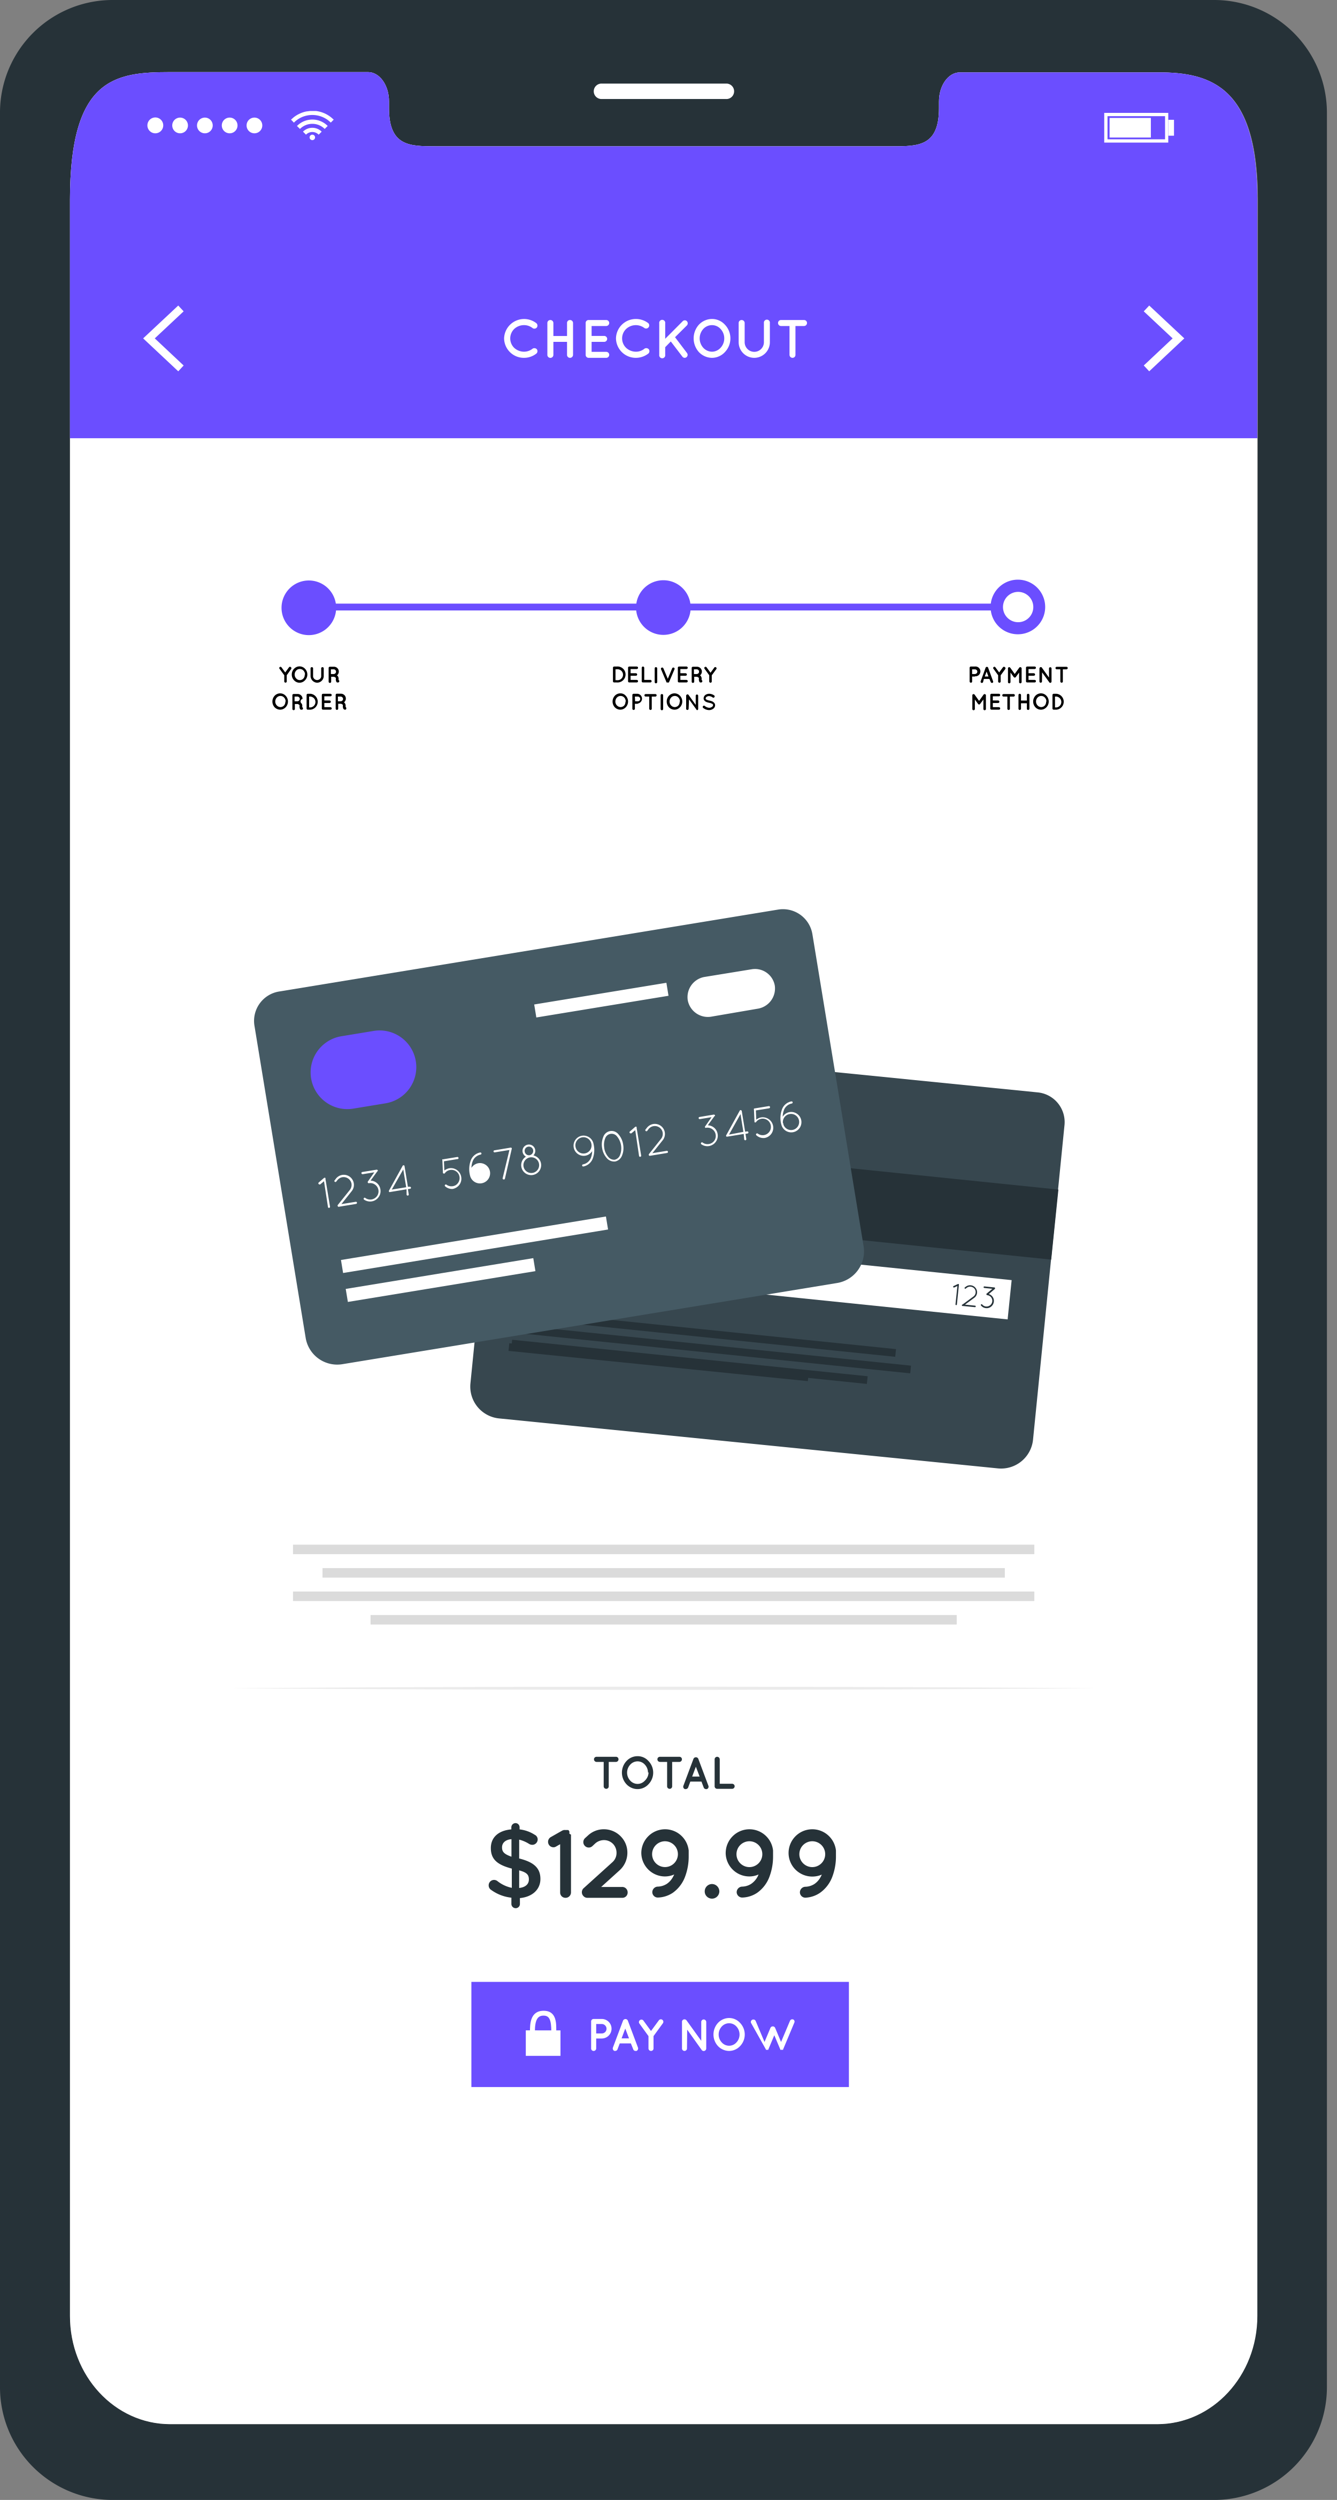
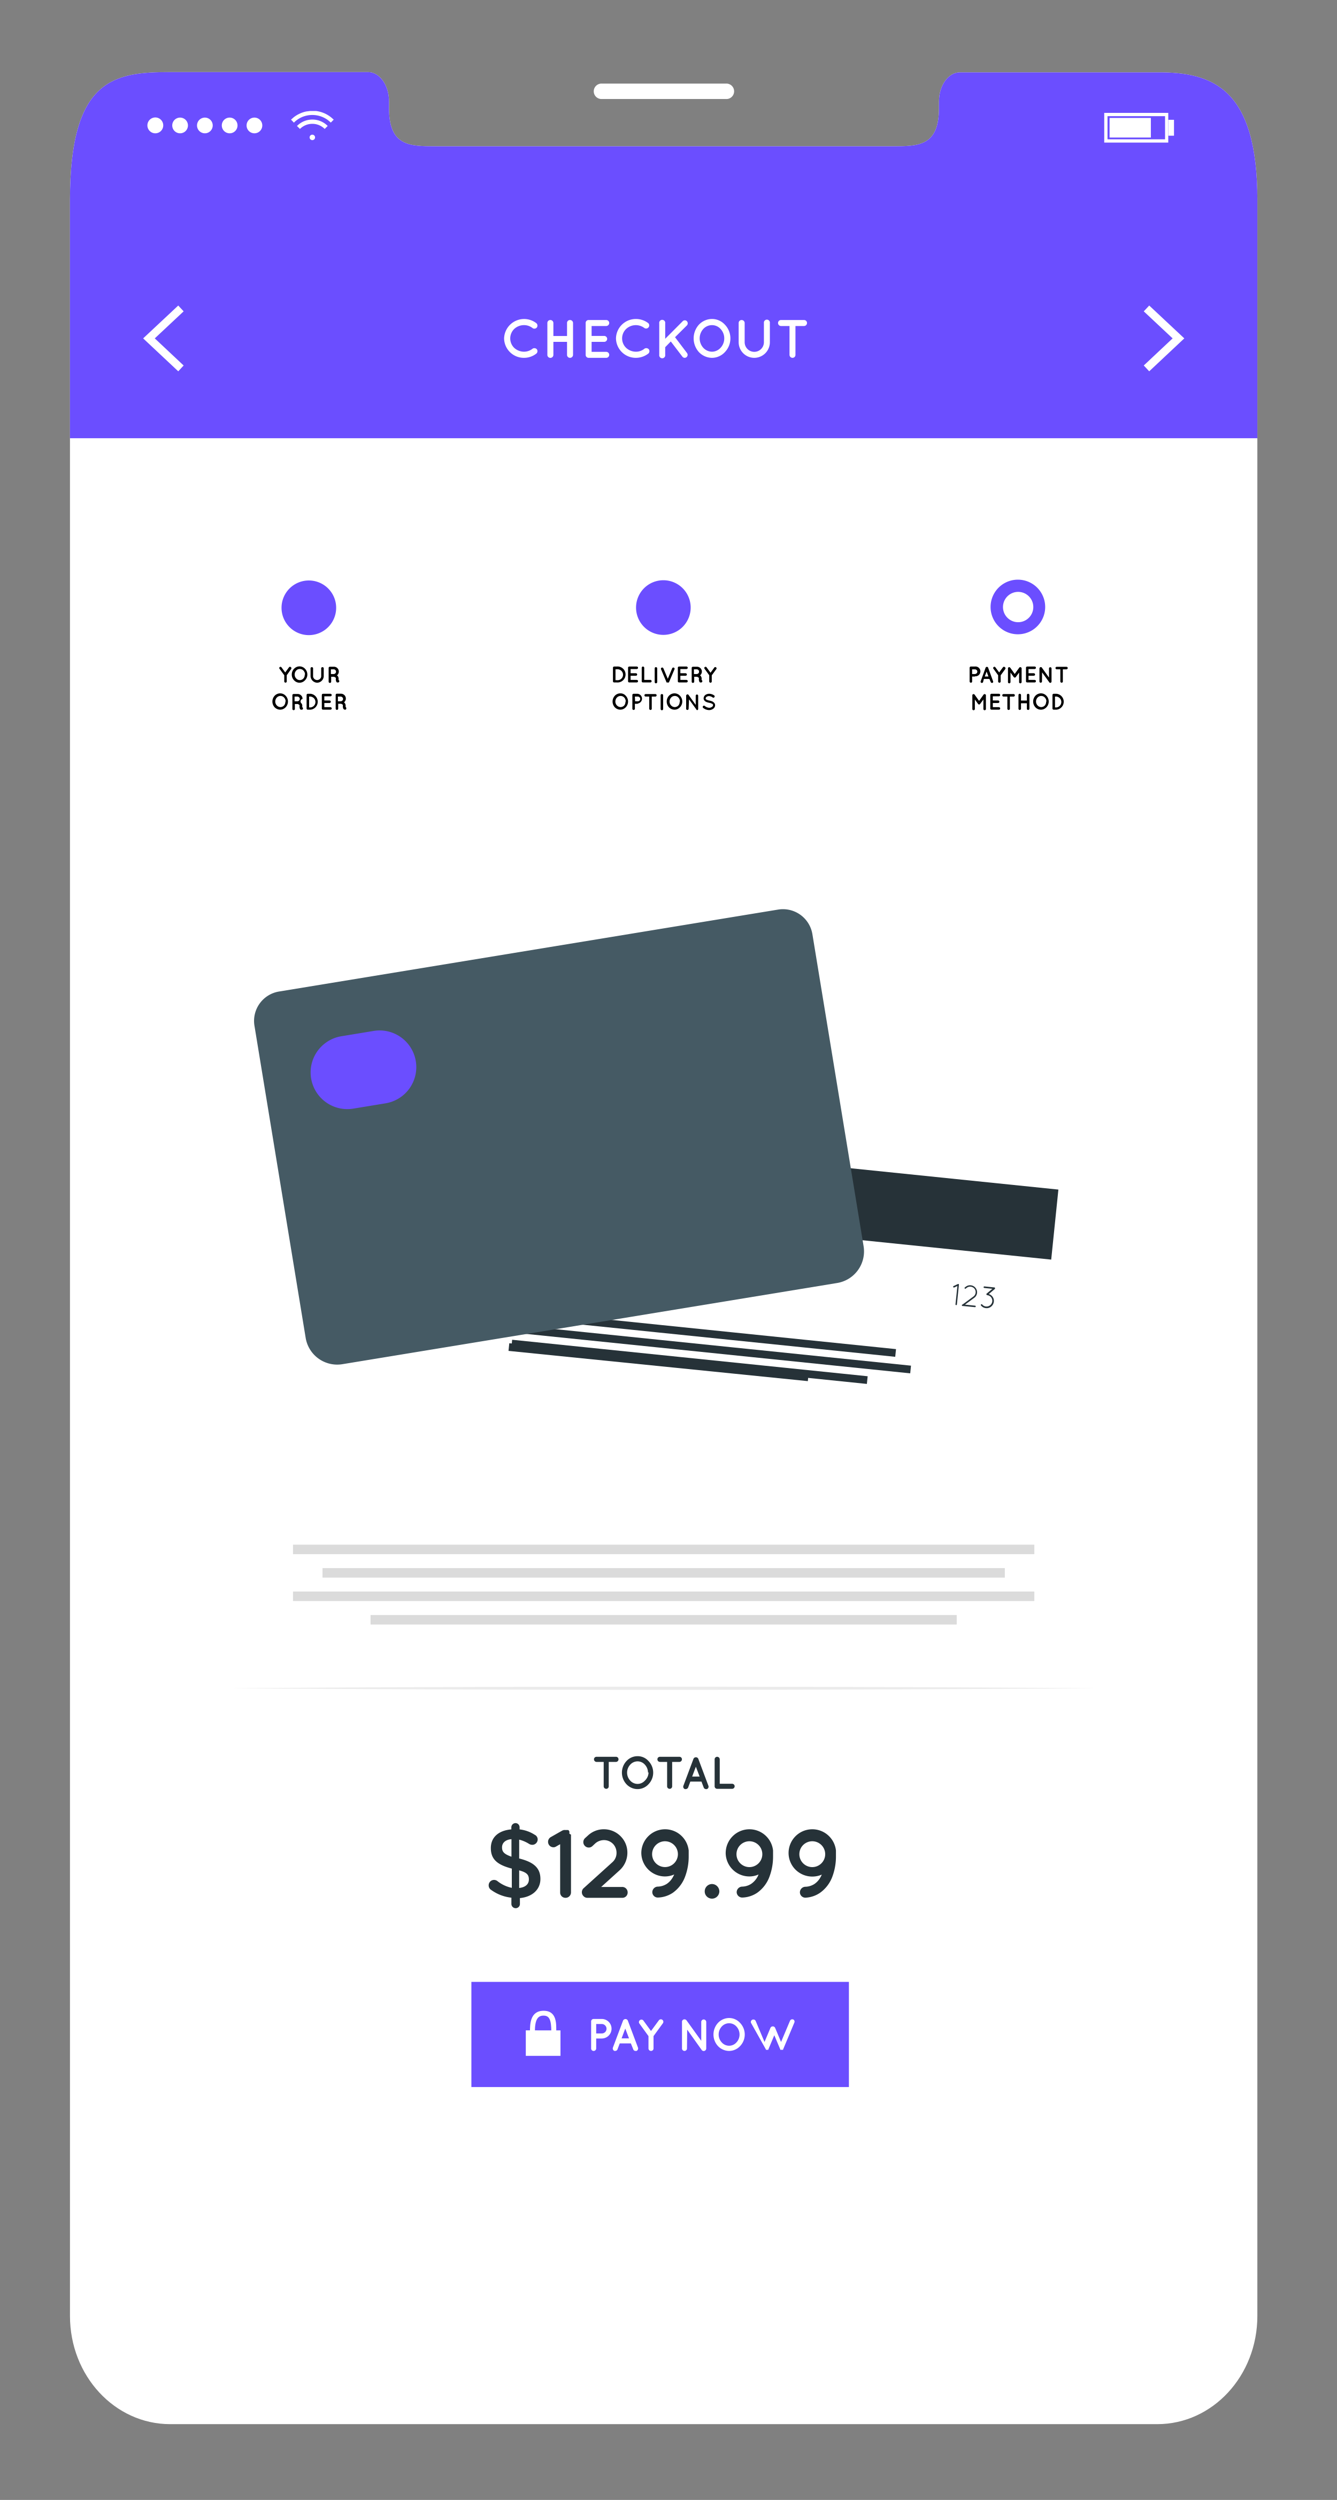
<svg xmlns="http://www.w3.org/2000/svg" width="107" height="200" fill="none" viewBox="0 0 107 200">
  <rect x="0" y="0" width="107" height="200" fill="#808080" stroke="none" />
-   <path fill="#263238" d="M97.25 0H8.955A9.015 9.015 0 0 0 0 9.102v181.801A9.018 9.018 0 0 0 8.933 200H97.25a9.027 9.027 0 0 0 8.943-9.097V9.103A9.023 9.023 0 0 0 97.25 0Zm3.354 185.281c0 4.786-3.584 8.655-8.004 8.655H13.615c-4.43 0-8.015-3.869-8.015-8.655V15.991C5.6 6.246 9.184 5.77 13.615 5.77H29.46c.918 0 1.672 1.044 1.672 2.339v.546c0 3.038 1.64 3.049 3.699 3.049h36.605c2.06 0 3.71 0 3.71-3.049V8.13c0-1.295.743-2.339 1.677-2.339h15.844c4.42 0 8.004 1.295 8.004 10.222l-.066 169.268Z" />
  <path fill="#fff" d="M100.626 15.992v169.29c0 4.785-3.584 8.654-8.004 8.654H13.615c-4.43 0-8.015-3.869-8.015-8.654V15.992c0-9.747 3.584-10.223 8.015-10.223H29.46c.918 0 1.672 1.044 1.672 2.339v.546c0 3.038 1.639 3.049 3.699 3.049h36.605c2.06 0 3.71 0 3.71-3.049V8.13c0-1.295.742-2.339 1.677-2.339h15.844c4.376-.022 7.96 1.273 7.96 10.2Z" />
  <path fill="#6B4EFF" d="M100.626 15.992v19.067H5.6V15.992c0-9.747 3.584-10.223 8.015-10.223H29.46c.918 0 1.672 1.044 1.672 2.339v.546c0 3.038 1.639 3.049 3.699 3.049h36.605c2.06 0 3.71 0 3.71-3.049V8.13c0-1.295.742-2.339 1.677-2.339h15.844c4.376-.022 7.96 1.273 7.96 10.2Z" />
  <path fill="#fff" d="M26.711 9.572c-.054.048-.105.1-.153.153l-.087.082a2.07 2.07 0 0 0-1.475-.607 2.049 2.049 0 0 0-1.476.612l-.081-.087-.148-.153.191-.17c.137-.112.288-.208.448-.284.187-.094.385-.162.59-.202l.3-.038h.46a2.408 2.408 0 0 1 1.262.546l.164.148h.005Z" />
  <path fill="#fff" d="m24.007 10.315-.24-.235a1.7 1.7 0 0 1 .983-.497 1.72 1.72 0 0 1 1.475.492l-.24.24a1.399 1.399 0 0 0-1.978 0Z" />
-   <path fill="#fff" d="m25.744 10.534-.24.24a.712.712 0 0 0-1.017 0 5.047 5.047 0 0 0-.24-.24 1.057 1.057 0 0 1 1.497 0Z" />
  <path fill="#fff" d="M25.214 10.992a.218.218 0 1 1-.436 0 .218.218 0 0 1 .436 0Zm-13.418-.962a.634.634 0 1 1 1.268.001.634.634 0 0 1-1.268 0Zm1.989 0a.628.628 0 1 1 1.256.012.628.628 0 0 1-1.256-.011Zm1.983 0a.628.628 0 1 1 1.256.012.628.628 0 0 1-1.256-.011Zm1.983 0a.628.628 0 1 1 1.257.012.628.628 0 0 1-1.257-.011Zm1.983 0a.628.628 0 1 1 1.257.012.628.628 0 0 1-1.257-.011Zm73.762 1.378h-5.124V9.03h5.124v2.377Zm-4.862-.263h4.606V9.293h-4.606v1.852Z" />
  <path fill="#fff" d="M92.103 9.435h-3.305v1.568h3.305V9.435Zm1.852.148h-.453v1.273h.453V9.583Zm-79.69 20.122-2.808-2.634 2.808-2.628.432.465-2.31 2.163 2.31 2.17-.431.464Zm77.707-5.262 2.808 2.628-2.808 2.634-.437-.465 2.31-2.169-2.31-2.163.437-.465Zm-51.629 2.628a1.602 1.602 0 0 1 2.578-1.218.257.257 0 0 1 .044.344.252.252 0 0 1-.344.05 1.093 1.093 0 0 0-.694-.236 1.15 1.15 0 0 0-.781.312 1.06 1.06 0 0 0 0 1.502c.213.197.491.307.78.312a1.1 1.1 0 0 0 .695-.24.262.262 0 0 1 .344.048.257.257 0 0 1-.044.345 1.596 1.596 0 0 1-.994.338 1.58 1.58 0 0 1-1.584-1.557Zm3.463 1.317v-2.546a.235.235 0 0 1 .235-.24.242.242 0 0 1 .246.24v1.038h1.093v-1.038a.233.233 0 0 1 .147-.224.236.236 0 0 1 .093-.016.24.24 0 0 1 .24.24v2.546a.24.24 0 0 1-.24.24.236.236 0 0 1-.24-.24V27.35h-1.093v1.038a.241.241 0 0 1-.465.092.235.235 0 0 1-.016-.092Zm3.065 0v-2.546a.23.23 0 0 1 .235-.24h1.41a.24.24 0 0 1 .24.24.246.246 0 0 1-.24.24h-1.17v.793h1.006a.24.24 0 0 1 .24.235.24.24 0 0 1-.24.24h-1.006v.798h1.17a.24.24 0 1 1 0 .48h-1.41a.235.235 0 0 1-.235-.24Zm2.426-1.317a1.584 1.584 0 0 1 1.585-1.551 1.61 1.61 0 0 1 1 .333.251.251 0 0 1-.307.393 1.136 1.136 0 0 0-1.47.076 1.048 1.048 0 0 0 0 1.503c.212.197.488.308.777.312.252.005.498-.08.693-.24a.268.268 0 0 1 .35.048.257.257 0 0 1-.044.345c-.287.22-.638.339-1 .338a1.585 1.585 0 0 1-1.584-1.557Zm3.463 1.317v-2.524a.24.24 0 0 1 .238-.277.241.241 0 0 1 .238.277v1.24l1.399-1.404a.229.229 0 0 1 .339 0 .246.246 0 0 1 0 .333l-.951.945.956 1.262a.24.24 0 0 1-.186.388.244.244 0 0 1-.175-.087l-.934-1.224-.448.46v.611a.24.24 0 1 1-.475 0Zm5.257-2.409a1.584 1.584 0 0 1 0 2.185 1.415 1.415 0 0 1-1.033.464 1.463 1.463 0 0 1-1.054-.464 1.639 1.639 0 0 1 0-2.185 1.443 1.443 0 0 1 1.054-.46 1.392 1.392 0 0 1 1.033.46Zm-.055 1.092c.002-.28-.104-.55-.295-.754a.918.918 0 0 0-.683-.305.945.945 0 0 0-.7.305 1.126 1.126 0 0 0 0 1.508.968.968 0 0 0 .7.312.94.94 0 0 0 .683-.312c.191-.204.297-.474.295-.754Zm2.404 1.557a1.251 1.251 0 0 1-1.251-1.25v-1.536a.236.236 0 0 1 .24-.24.24.24 0 0 1 .24.24v1.535a.77.77 0 0 0 1.541 0v-1.535a.24.24 0 1 1 .476 0v1.535a1.251 1.251 0 0 1-1.246 1.251Zm3.983-2.546h-.689v2.306a.233.233 0 0 1-.143.222.24.24 0 0 1-.332-.222v-2.306h-.683a.24.24 0 0 1-.235-.24.235.235 0 0 1 .235-.24h1.847a.234.234 0 0 1 .235.24.24.24 0 0 1-.235.24ZM58.11 7.922h-9.988a.617.617 0 0 1 .028-1.235h9.987a.617.617 0 0 1 .564.86.612.612 0 0 1-.592.375Z" />
  <path fill="#263238" d="M49.297 140.957h-.58v1.95a.198.198 0 0 1-.124.188.191.191 0 0 1-.077.014.201.201 0 0 1-.203-.202v-1.95h-.573a.21.21 0 0 1-.189-.286.2.2 0 0 1 .044-.067.211.211 0 0 1 .067-.043.19.19 0 0 1 .078-.014h1.557a.19.19 0 0 1 .078.014c.025.01.048.025.066.043a.2.2 0 0 1 .058.145.208.208 0 0 1-.202.208Zm2.606-.066a1.332 1.332 0 0 1 0 1.847 1.183 1.183 0 0 1-1.363.289 1.224 1.224 0 0 1-.407-.289 1.362 1.362 0 0 1 0-1.847 1.201 1.201 0 0 1 .896-.393 1.15 1.15 0 0 1 .874.393Zm-.044.923a.935.935 0 0 0-.251-.639.772.772 0 0 0-.585-.263.787.787 0 0 0-.584.263.935.935 0 0 0 0 1.279.787.787 0 0 0 .905.194c.1-.046.19-.112.264-.194a.925.925 0 0 0 .295-.661l-.044.021Zm2.514-.857h-.58v1.95a.198.198 0 0 1-.124.188.191.191 0 0 1-.078.014.201.201 0 0 1-.202-.202v-1.95h-.579a.207.207 0 0 1-.197-.208.2.2 0 0 1 .056-.143.225.225 0 0 1 .065-.044.2.2 0 0 1 .076-.015h1.563a.19.19 0 0 1 .078.014.21.21 0 0 1 .066.043.2.2 0 0 1 .058.145.209.209 0 0 1-.202.208Zm1.764 1.573h-.89l-.175.475a.215.215 0 0 1-.078.09.21.21 0 0 1-.113.036h-.071a.206.206 0 0 1-.12-.262l.808-2.158a.208.208 0 0 1 .191-.126.198.198 0 0 1 .119.032.199.199 0 0 1 .078.094l.809 2.158a.207.207 0 0 1-.12.262h-.072a.19.19 0 0 1-.112-.034.192.192 0 0 1-.073-.092l-.18-.475Zm-.147-.404-.3-.787-.296.787h.596Zm1.202.781v-2.158a.202.202 0 0 1 .202-.202.207.207 0 0 1 .207.202v1.956h.99a.201.201 0 0 1 .142.345.201.201 0 0 1-.143.059h-1.196a.201.201 0 0 1-.202-.202Zm-15.948 2.945a.327.327 0 0 1 .313.204.336.336 0 0 1 .026.129v.169c.432.049.847.197 1.212.432a.414.414 0 0 1 .2.542.437.437 0 0 1-.236.23.41.41 0 0 1-.166.031.485.485 0 0 1-.235-.065 2.78 2.78 0 0 0-.808-.35v1.508c1.19.295 1.699.776 1.699 1.639s-.672 1.437-1.64 1.53v.47a.338.338 0 0 1-.338.338.342.342 0 0 1-.344-.338v-.503a3.354 3.354 0 0 1-1.606-.612.43.43 0 0 1-.213-.377.43.43 0 0 1 .431-.432.443.443 0 0 1 .263.088c.337.271.734.458 1.158.546v-1.54c-1.148-.301-1.678-.733-1.678-1.64 0-.906.667-1.415 1.64-1.497v-.163a.34.34 0 0 1 .322-.339Zm-.312 2.671v-1.387c-.502.043-.754.311-.754.655 0 .345.148.536.755.749v-.017Zm.618 1.093v1.426c.503-.055.776-.306.776-.683 0-.377-.17-.563-.776-.726v-.017Zm4.147-2.841v4.622a.437.437 0 0 1-.27.401.433.433 0 0 1-.167.031.433.433 0 0 1-.309-.123.428.428 0 0 1-.123-.309v-3.857l-.317.18a.378.378 0 0 1-.219.066.433.433 0 0 1-.415-.32.438.438 0 0 1 .191-.489l.962-.546h.033c.033 0 0 0 .038-.027h.044a.038.038 0 0 1 .033 0h.245a.083.083 0 0 0 .05 0s.027 0 .032.027c.006.027 0 0 .033.027.033.028 0 0 0 .033l.033.033v.12a.068.068 0 0 0 0 .055l.126.076Zm4.534 4.622a.422.422 0 0 1-.431.432h-2.787a.415.415 0 0 1-.322-.142.438.438 0 0 1 0-.612l2.322-2.098a.991.991 0 0 0 .328-.754c0-.251-.091-.494-.257-.683a1.01 1.01 0 0 0-.754-.328 1.058 1.058 0 0 0-.683.257l-.24.224a.417.417 0 0 1-.313.113.427.427 0 0 1-.3-.146.423.423 0 0 1-.11-.312.432.432 0 0 1 .144-.3l.24-.218a1.854 1.854 0 0 1 1.262-.486 1.885 1.885 0 0 1 1.393.617c.317.343.49.795.486 1.262a1.894 1.894 0 0 1-.617 1.399l-1.48 1.338h1.666a.426.426 0 0 1 .321.121.434.434 0 0 1 .132.316Zm1.093-3.158a1.905 1.905 0 0 1 1.803-1.892 1.904 1.904 0 0 1 1.989 1.696v.448a4.579 4.579 0 0 1-.274 1.606 2.76 2.76 0 0 1-1.01 1.338 2.27 2.27 0 0 1-1.175.372.438.438 0 0 1-.453-.415.452.452 0 0 1 .42-.459c.262-.003.517-.079.738-.219.205-.14.374-.327.491-.546.039-.066.072-.137.104-.208a1.83 1.83 0 0 1-.754.159 1.897 1.897 0 0 1-1.879-1.88Zm.869 0a1.032 1.032 0 1 0 2.058.151 1.032 1.032 0 0 0-2.058-.151Zm4.786 2.486a.596.596 0 0 1 .59.59.587.587 0 0 1-1.127.223.576.576 0 0 1-.043-.223.587.587 0 0 1 .58-.59Zm1.098-2.486a1.905 1.905 0 0 1 1.803-1.892 1.904 1.904 0 0 1 1.988 1.696v.448a4.579 4.579 0 0 1-.273 1.606 2.73 2.73 0 0 1-1.01 1.338c-.35.231-.757.36-1.175.372a.445.445 0 0 1-.454-.415.452.452 0 0 1 .421-.459c.261-.003.517-.078.737-.219.206-.142.376-.328.498-.546.038-.066.065-.137.098-.208a1.798 1.798 0 0 1-.754.159 1.897 1.897 0 0 1-1.88-1.88Zm.868 0a1.034 1.034 0 1 0 2.062.15 1.034 1.034 0 0 0-2.062-.15Zm4.164 0a1.898 1.898 0 0 1 1.802-1.892 1.904 1.904 0 0 1 1.99 1.696v.448a4.579 4.579 0 0 1-.274 1.606 2.76 2.76 0 0 1-1.01 1.338 2.26 2.26 0 0 1-1.148.383.437.437 0 0 1-.453-.415.452.452 0 0 1 .42-.459 1.4 1.4 0 0 0 .738-.219c.205-.14.374-.327.491-.546.039-.066.072-.137.104-.208a1.91 1.91 0 0 1-2.1-.391 1.887 1.887 0 0 1-.56-1.341Zm.868 0a1.034 1.034 0 1 0 2.062.15 1.034 1.034 0 0 0-2.062-.15Z" />
  <path fill="#EBEBEB" d="M18.483 135.062c22.187-.164 47.073-.164 69.26 0a4730.78 4730.78 0 0 1-69.26 0Z" />
  <path fill="#6B4EFF" d="M67.938 158.554H37.725v8.414h30.213v-8.414Z" />
  <path fill="#fff" d="M48.16 163.084h-.447v.797a.2.2 0 0 1-.063.142.206.206 0 0 1-.145.055.195.195 0 0 1-.182-.122.191.191 0 0 1-.015-.075v-2.158a.2.2 0 0 1 .056-.142.208.208 0 0 1 .065-.045.2.2 0 0 1 .076-.015h.656a.78.78 0 0 1 .781.781.784.784 0 0 1-.781.782Zm-.447-.405h.448a.375.375 0 0 0 .266-.643.376.376 0 0 0-.266-.111h-.448v.754Zm2.775.798h-.89l-.18.475a.196.196 0 0 1-.186.126h-.06a.213.213 0 0 1-.12-.268l.808-2.152a.212.212 0 0 1 .31-.097.209.209 0 0 1 .078.097l.808 2.152a.213.213 0 0 1-.12.268h-.071a.19.19 0 0 1-.186-.126l-.191-.475Zm-.148-.404-.3-.787-.295.787h.596Zm2.71-1.208-.748 1.027v.989a.194.194 0 0 1-.06.141.196.196 0 0 1-.142.056.205.205 0 0 1-.141-.057.204.204 0 0 1-.061-.14v-.989l-.743-1.027a.202.202 0 0 1 .322-.235l.623.853.628-.853a.202.202 0 0 1 .13-.08.188.188 0 0 1 .149.037.2.2 0 0 1 .043.278Zm1.929 2.016a.2.2 0 0 1-.015.076.201.201 0 0 1-.368.001.196.196 0 0 1-.016-.077v-2.125a.194.194 0 0 1 .082-.169.207.207 0 0 1 .279.043l1.18 1.639v-1.508a.203.203 0 0 1 .196-.202.209.209 0 0 1 .203.202v2.126a.203.203 0 0 1-.287.178.202.202 0 0 1-.069-.053l-1.169-1.639-.016 1.508Zm4.251-2.043a1.338 1.338 0 0 1 0 1.852 1.204 1.204 0 0 1-.875.388 1.24 1.24 0 0 1-.896-.388 1.371 1.371 0 0 1 0-1.852 1.227 1.227 0 0 1 .896-.393 1.169 1.169 0 0 1 .874.393Zm-.044.923a.944.944 0 0 0-.252-.639.788.788 0 0 0-.904-.19.79.79 0 0 0-.265.19.945.945 0 0 0-.251.639.92.92 0 0 0 .251.639.788.788 0 0 0 .585.263.786.786 0 0 0 .584-.263.92.92 0 0 0 .252-.655v.016Zm4.381-.94-.896 2.137v.032h-.224v-.032l-.48-1.137-.476 1.137v.032h-.196v-.032l-1.197-2.137a.201.201 0 0 1 .117-.242.205.205 0 0 1 .145-.004c.047.017.086.05.11.093l.715 1.694.47-1.12a.207.207 0 0 1 .383 0l.47 1.12.715-1.694a.197.197 0 0 1 .112-.107.208.208 0 0 1 .079-.014.206.206 0 0 1 .077.018.194.194 0 0 1 .076.256Zm-18.712.612H42.08v2.038h2.775v-2.038Z" />
  <path fill="#fff" d="M44.517 162.559h-.394c0-.972-.158-1.306-.623-1.306-.464 0-.694.317-.694 1.306h-.393c0-.595 0-1.694 1.093-1.694s1.01 1.099 1.01 1.694Z" />
-   <path fill="#37474F" d="m85.192 90.005-2.519 25.175a2.569 2.569 0 0 1-2.803 2.295l-39.932-3.999a2.568 2.568 0 0 1-1.726-.927 2.563 2.563 0 0 1-.563-1.876l2.518-25.176a2.388 2.388 0 0 1 2.612-2.136l40.265 4.032a2.388 2.388 0 0 1 2.148 2.612Z" />
  <path fill="#263238" d="m84.703 95.168-45.017-4.62-.575 5.603 45.017 4.62.575-5.603Z" />
  <path fill="#fff" d="m80.962 102.412-39.077-4.01-.322 3.141 39.077 4.011.322-3.142Z" />
  <path fill="#263238" d="m76.62 102.882-.257.12h-.028a.051.051 0 0 1-.029-.009.055.055 0 0 1-.02-.024.061.061 0 0 1-.006-.023c0-.008 0-.016.003-.023a.058.058 0 0 1 .012-.021.07.07 0 0 1 .019-.015l.35-.164a.065.065 0 0 1 .043-.001.058.058 0 0 1 .033.029.15.15 0 0 1 0 .049l-.159 1.557a.059.059 0 0 1-.005.024.056.056 0 0 1-.06.031.062.062 0 0 1-.038-.023.063.063 0 0 1-.011-.043l.153-1.464Zm.415 1.481.869-.64a.434.434 0 0 0 .175-.311.428.428 0 0 0-.22-.421.43.43 0 0 0-.174-.054.415.415 0 0 0-.306.082l-.087.065a.05.05 0 0 1-.019.014.058.058 0 0 1-.022.005.058.058 0 0 1-.023-.005.05.05 0 0 1-.018-.014.06.06 0 0 1 0-.082l.093-.071a.548.548 0 0 1 .393-.104.544.544 0 0 1 .388.224.548.548 0 0 1-.115.776l-.743.546.803.082c.016 0 .032.007.043.018a.06.06 0 0 1 0 .085.062.062 0 0 1-.043.018l-.945-.093a.054.054 0 0 1-.022.005.055.055 0 0 1-.022-.005.063.063 0 0 1-.043-.016.061.061 0 0 1-.02-.042.06.06 0 0 1 .058-.062Zm2.585-1.246-.487.41a.586.586 0 0 1 .386.383.59.59 0 0 1-.392.723.545.545 0 0 1-.224.019.545.545 0 0 1-.404-.227.057.057 0 0 1 0-.049.058.058 0 0 1 .017-.019.056.056 0 0 1 .02-.014.065.065 0 0 1 .023-.005c.008 0 .017.002.024.005a.056.056 0 0 1 .02.014.433.433 0 0 0 .306.164.46.46 0 0 0 .502-.41.454.454 0 0 0-.24-.446.44.44 0 0 0-.17-.051.052.052 0 0 1-.026-.011.049.049 0 0 1-.017-.022.052.052 0 0 1-.014-.02.057.057 0 0 1 0-.047.052.052 0 0 1 .014-.02l.464-.388-.65-.066a.051.051 0 0 1-.024-.007.056.056 0 0 1-.019-.016.057.057 0 0 1-.01-.023.058.058 0 0 1-.001-.025c0-.008.003-.015.006-.022a.061.061 0 0 1 .015-.019.055.055 0 0 1 .02-.011.062.062 0 0 1 .024-.002l.792.082a.04.04 0 0 1 .024.005.052.052 0 0 1 .02.014.062.062 0 0 1 .01.022.053.053 0 0 1 .001.024.04.04 0 0 1 0 .028l-.01.027Zm-7.912 4.815-30.478-3.128-.063.614 30.478 3.129.063-.615Zm1.199 1.324-31.8-3.264-.063.614 31.8 3.264.063-.614Zm-3.467.847-28.452-2.92-.063.614 28.451 2.92.063-.614Z" />
  <path fill="#263238" d="m64.713 109.882-23.955-2.42-.062.611 23.955 2.42.062-.611Z" />
  <path fill="#455A64" d="m65.015 74.729 4.098 24.968a2.559 2.559 0 0 1-1.178 2.593 2.565 2.565 0 0 1-.936.352l-39.6 6.496a2.565 2.565 0 0 1-1.908-.448 2.553 2.553 0 0 1-1.03-1.667l-4.098-24.968a2.382 2.382 0 0 1 1.966-2.731l39.95-6.557a2.388 2.388 0 0 1 2.736 1.962Z" />
  <path fill="#6B4EFF" d="m30.858 88.267-2.59.426a2.936 2.936 0 0 1-3.332-3.564 2.933 2.933 0 0 1 2.381-2.227l2.59-.426a2.934 2.934 0 1 1 .95 5.791Z" />
-   <path fill="#fff" d="m60.683 80.69-3.792.65a1.639 1.639 0 0 1-1.852-1.328 1.639 1.639 0 0 1 1.328-1.852l3.791-.617a1.607 1.607 0 0 1 1.852 1.327 1.639 1.639 0 0 1-1.327 1.82ZM25.93 94.501l-.306.257a.107.107 0 0 1-.044 0 .082.082 0 0 1-.076-.033.081.081 0 0 1-.02-.093.08.08 0 0 1 .02-.027l.42-.36a.087.087 0 0 1 .12 0 .078.078 0 0 1 0 .06l.367 2.228a.08.08 0 0 1-.014.065.082.082 0 0 1-.057.034.077.077 0 0 1-.093-.071l-.317-2.06Zm1.098 1.907.967-1.208a.656.656 0 0 0 .137-.502.644.644 0 0 0-.732-.52.667.667 0 0 0-.394.23l-.104.131a.077.077 0 0 1-.114 0 .072.072 0 0 1-.03-.057.072.072 0 0 1 .03-.057l.098-.132a.803.803 0 0 1 1.335.108.8.8 0 0 1-.073.892l-.825 1.038 1.147-.185a.087.087 0 0 1 .099.07.093.093 0 0 1-.071.099l-1.355.224a.076.076 0 0 1-.071 0 .098.098 0 0 1-.044-.131Zm3.174-2.705-.546.749a.82.82 0 0 1 .787.7.786.786 0 0 1-.148.622.814.814 0 0 1-.546.339.841.841 0 0 1-.623-.148.087.087 0 0 1 .027-.14.08.08 0 0 1 .066 0 .667.667 0 0 0 .519.134.683.683 0 0 0 .432-.267.655.655 0 0 0-.153-.918.641.641 0 0 0-.492-.115.07.07 0 0 1-.071-.027.089.089 0 0 1-.027-.063.087.087 0 0 1 .027-.063l.503-.72-.93.152a.099.099 0 0 1-.103-.076.088.088 0 0 1 .071-.099l1.136-.185a.089.089 0 0 1 .067.013.086.086 0 0 1 .037.058.083.083 0 0 1 0 .038.076.076 0 0 1-.033.016Zm2.333 1.443-1.316.218a.054.054 0 0 1-.055 0 .081.081 0 0 1-.041-.05.082.082 0 0 1 .008-.064l1.093-1.984a.081.081 0 0 1 .05-.04.082.082 0 0 1 .065.008c.014.01.025.023.032.038l.273 1.671h.164a.082.082 0 0 1 .082.082.082.082 0 0 1-.082.082l-.163.028.065.415a.08.08 0 0 1-.014.065.082.082 0 0 1-.057.033.088.088 0 0 1-.098-.065l-.006-.437Zm-.027-.164-.235-1.426-.918 1.612 1.153-.186Zm3.114-.077a.082.082 0 0 1 0-.12.087.087 0 0 1 .12 0 .677.677 0 0 0 .733.026.623.623 0 0 0 .185-.179.66.66 0 0 0-.38-1.024.65.65 0 0 0-.254-.008.645.645 0 0 0-.431.267.087.087 0 0 1-.12 0 .043.043 0 0 1-.028-.027v-.027c0-.028 0 0 0 0l-.044-.995a.077.077 0 0 1 0-.07.066.066 0 0 1 .055 0l1.131-.186a.087.087 0 1 1 0 .169l-1.06.175.033.737a.891.891 0 0 1 .393-.18.832.832 0 0 1 .956.694.825.825 0 0 1-.142.623.875.875 0 0 1-.546.338.83.83 0 0 1-.6-.213Zm2.335-2.475a1 1 0 0 0-.292.438 2.032 2.032 0 0 0-.054 1.152.814.814 0 1 0 .666-.961.808.808 0 0 0-.546.371 1.56 1.56 0 0 1 .093-.513.848.848 0 0 1 .639-.547.088.088 0 0 0 .066-.104.088.088 0 0 0-.099-.065 1 1 0 0 0-.473.229Zm2.265 1.847L40.77 92l-1.175.191a.082.082 0 0 1-.098-.071.083.083 0 0 1 .016-.061.083.083 0 0 1 .055-.032l1.284-.213a.088.088 0 0 1 .054 0 .107.107 0 0 1 .05.044.054.054 0 0 1 0 .049l-.547 2.387a.081.081 0 0 1-.066.066h-.038a.098.098 0 0 1-.082-.082Zm2.022-2.704a.506.506 0 0 1 .568.658.547.547 0 0 1-.12.205.798.798 0 1 1-.601.098.545.545 0 0 1-.268-.377.508.508 0 0 1 .42-.584Zm.371 2.262a.629.629 0 1 0-.194-1.243.629.629 0 0 0 .194 1.243Zm-.23-1.415a.355.355 0 0 0 .285-.4.343.343 0 0 0-.399-.283.337.337 0 0 0-.279.393.345.345 0 0 0 .394.29Zm4.18-1.558a.813.813 0 0 1 .918.58s.033.13.044.202c.062.337.036.686-.077 1.01a1.012 1.012 0 0 1-.759.667.08.08 0 0 1-.063-.012.081.081 0 0 1-.035-.054.082.082 0 0 1 .065-.103.847.847 0 0 0 .64-.547c.059-.165.09-.338.092-.513a.797.797 0 0 1-.546.366.81.81 0 1 1-.262-1.601l-.017.005Zm.77.694a.645.645 0 1 0-1.273.2.645.645 0 0 0 1.274-.2Zm.853.29a1.59 1.59 0 0 1 .093-.89.7.7 0 0 1 1.218-.203c.2.23.329.513.372.814.055.298.023.605-.093.885a.754.754 0 0 1-.547.47.776.776 0 0 1-.666-.268 1.568 1.568 0 0 1-.377-.808Zm.17 0c.038.265.152.513.327.715a.605.605 0 0 0 .514.219.596.596 0 0 0 .42-.371 1.496 1.496 0 0 0-.25-1.508.546.546 0 0 0-.93.153 1.431 1.431 0 0 0-.082.764v.028Zm2.48-1.432-.312.257a.07.07 0 0 1-.038 0 .093.093 0 0 1-.082-.027.08.08 0 0 1-.026-.06.082.082 0 0 1 .026-.06l.42-.366a.087.087 0 0 1 .121 0c.005.02.005.04 0 .06l.366 2.234a.082.082 0 0 1-.071.093.08.08 0 0 1-.063-.012.083.083 0 0 1-.035-.053l-.306-2.066Zm1.098 1.913.967-1.213a.643.643 0 0 0 .131-.498.612.612 0 0 0-.23-.393.643.643 0 0 0-.896.099l-.098.13a.087.087 0 0 1-.096.048.087.087 0 0 1-.063-.12.087.087 0 0 1 .023-.031l.103-.131a.825.825 0 0 1 .503-.295.809.809 0 0 1 .929.702.803.803 0 0 1-.17.593l-.83 1.038 1.153-.186a.084.084 0 0 1 .061.016.08.08 0 0 1 .032.055.082.082 0 0 1-.066.098l-1.355.224a.088.088 0 0 1-.065 0 .094.094 0 0 1-.049-.1.093.093 0 0 1 .016-.036Zm5.256-3.049-.547.748a.82.82 0 0 1 .787.7.815.815 0 0 1-.148.623.831.831 0 0 1-1.163.19.087.087 0 0 1 0-.125.081.081 0 0 1 .06-.026.08.08 0 0 1 .06.026c.141.1.316.138.486.11a.65.65 0 0 0 .547-.754.635.635 0 0 0-.263-.427.645.645 0 0 0-.53-.112.098.098 0 0 1-.038-.008.088.088 0 0 1 0-.125l.503-.722-.934.153a.082.082 0 0 1-.099-.07.082.082 0 0 1 .071-.099l1.137-.191a.098.098 0 0 1 .103.076.095.095 0 0 1 0 .038.077.077 0 0 1-.032-.005Zm2.328 1.442-1.312.213a.086.086 0 0 1-.055 0 .076.076 0 0 1-.032-.114l1.092-1.984a.077.077 0 0 1 .115 0 .06.06 0 0 1 .033.039l.273 1.666.164-.027a.093.093 0 0 1 .098.07.092.092 0 0 1-.07.1l-.165.026.066.416a.088.088 0 0 1-.071.098.093.093 0 0 1-.099-.071l-.038-.432Zm-.028-.169-.23-1.42-.918 1.638 1.148-.218Zm1.038.273a.089.089 0 0 1-.027-.063.089.089 0 0 1 .027-.063.09.09 0 0 1 .063-.026.087.087 0 0 1 .063.026.661.661 0 0 0 1.032-.644.655.655 0 0 0-1.186-.279.088.088 0 0 1-.12 0l-.043-1a.072.072 0 0 1 0-.07.06.06 0 0 1 .049-.028l1.136-.186a.08.08 0 0 1 .065.014c.01.007.017.015.023.025.006.01.01.02.01.032a.087.087 0 0 1-.07.104l-1.06.17.032.737a.842.842 0 0 1 .394-.18.842.842 0 0 1 .945 1.019.831.831 0 0 1-.678.63.853.853 0 0 1-.655-.218Zm2.043-2.044a.994.994 0 0 1 .765-.666.087.087 0 0 1 .098.066.093.093 0 0 1-.07.104.83.83 0 0 0-.635.546c-.059.165-.09.338-.092.514a.799.799 0 0 1 1.012-.314.815.815 0 1 1-1.127.904 1.343 1.343 0 0 1-.038-.159 2.037 2.037 0 0 1 .087-.994Zm.12 1.094a.189.189 0 0 0 0 .043v.028a.645.645 0 1 0 .514-.82.645.645 0 0 0-.547.738l.033.01Zm-14.201 7.447-21.204 3.48.17 1.041 21.205-3.48-.171-1.04Zm-5.814 3.332-15.01 2.463.172 1.041 15.01-2.464-.172-1.04ZM53.33 78.625 42.752 80.36l.171 1.04 10.578-1.736-.17-1.04Z" />
-   <path fill="#6B4EFF" d="M81.482 48.291H24.739v.547h56.743v-.547Z" />
  <path fill="#6B4EFF" d="M26.902 48.559a2.186 2.186 0 1 1-4.37 0 2.186 2.186 0 0 1 4.37 0Zm28.372 0a2.186 2.186 0 1 1-4.371 0 2.186 2.186 0 0 1 4.371 0Zm28.372 0a2.185 2.185 0 1 1-4.37 0 2.185 2.185 0 0 1 4.37 0Z" />
  <path fill="#fff" d="M82.695 48.559a1.213 1.213 0 1 1-2.426.011 1.213 1.213 0 0 1 2.426-.011Z" />
  <path fill="#000" d="m23.302 53.52-.355.502v.492a.098.098 0 0 1-.168.07.098.098 0 0 1-.029-.07v-.492l-.371-.508a.098.098 0 0 1-.03-.07.099.099 0 0 1 .166-.072l.312.426.311-.426a.098.098 0 0 1 .137 0 .106.106 0 0 1 .045.068.104.104 0 0 1-.018.08Zm1.109-.017c.12.123.186.288.186.46a.65.65 0 0 1-.186.458.59.59 0 0 1-.88 0 .644.644 0 0 1-.18-.459.655.655 0 0 1 .38-.6.601.601 0 0 1 .68.141Zm0 .46a.47.47 0 0 0-.126-.318.394.394 0 0 0-.29-.125.377.377 0 0 0-.289.125.47.47 0 0 0-.125.317.448.448 0 0 0 .125.317.382.382 0 0 0 .448.096.399.399 0 0 0 .131-.096.448.448 0 0 0 .104-.317h.022Zm.989.655a.546.546 0 0 1-.546-.546v-.596a.097.097 0 0 1 .028-.075.1.1 0 0 1 .075-.029.096.096 0 0 1 .072.031.099.099 0 0 1 .027.073v.645a.328.328 0 0 0 .65 0v-.645a.098.098 0 0 1 .098-.104.1.1 0 0 1 .076.029.098.098 0 0 1 .028.075v.645a.546.546 0 0 1-.508.497Zm1.748-.153a.104.104 0 0 1-.065.131h-.044a.147.147 0 0 1-.071 0 .16.16 0 0 1-.055-.065.438.438 0 0 1-.038-.214.25.25 0 0 0 0-.081.158.158 0 0 0-.055-.05.245.245 0 0 0-.103-.043h-.213v.393a.098.098 0 0 1-.104.098.098.098 0 0 1-.099-.098v-1.093a.099.099 0 0 1 .099-.103h.328a.388.388 0 0 1 .245.688l.066.07a.37.37 0 0 1 .06.198.275.275 0 0 0 0 .103.12.12 0 0 1 .05.066Zm-.256-.727a.187.187 0 0 0-.186-.19h-.224v.376h.224a.186.186 0 0 0 .186-.186Zm-4.032 1.923a.666.666 0 0 1-.197 1.063.605.605 0 0 1-.235.052.629.629 0 0 1-.448-.191.683.683 0 0 1 0-.924.607.607 0 0 1 .683-.14.59.59 0 0 1 .196.14Zm0 .46a.47.47 0 0 0-.126-.318.384.384 0 0 0-.284-.125.387.387 0 0 0-.295.126.47.47 0 0 0-.126.316.448.448 0 0 0 .126.317.392.392 0 0 0 .295.131.389.389 0 0 0 .284-.13.448.448 0 0 0 .103-.296l.022-.022Zm1.382.529a.099.099 0 0 1-.06.126h-.044a.147.147 0 0 1-.071 0 .209.209 0 0 1-.06-.06.548.548 0 0 1-.039-.219.12.12 0 0 0 0-.082.16.16 0 0 0-.054-.049.23.23 0 0 0-.099-.044h-.218v.394a.098.098 0 0 1-.197 0v-1.093a.1.1 0 0 1 .06-.096.098.098 0 0 1 .039-.008h.322a.393.393 0 0 1 .393.394.208.208 0 0 0-.082.366.322.322 0 0 1 .06.196.361.361 0 0 0 0 .104.104.104 0 0 1 .05.071Zm-.252-.732a.191.191 0 0 0-.19-.191h-.225v.377h.224a.191.191 0 0 0 .191-.186Zm.547.782v-1.093a.098.098 0 0 1 .098-.104h.219a.64.64 0 0 1 0 1.273h-.219a.098.098 0 0 1-.098-.077Zm.202-.104h.115a.437.437 0 0 0 0-.869h-.115v.869Zm1.016.104v-1.093a.1.1 0 0 1 .027-.073.098.098 0 0 1 .071-.03h.596a.104.104 0 0 1 .098.103.104.104 0 0 1-.098.098h-.492v.334h.42a.104.104 0 0 1 .093.137.1.1 0 0 1-.092.065h-.42v.333h.49a.11.11 0 0 1 .1.104.104.104 0 0 1-.1.098h-.595a.098.098 0 0 1-.098-.077Zm1.956-.05a.1.1 0 0 1-.006.077.1.1 0 0 1-.06.049h-.043a.148.148 0 0 1-.126-.082.477.477 0 0 1-.038-.219.25.25 0 0 0 0-.081.158.158 0 0 0-.055-.05.246.246 0 0 0-.104-.043h-.213v.393a.103.103 0 0 1-.104.098.098.098 0 0 1-.098-.098v-1.093a.097.097 0 0 1 .027-.073.099.099 0 0 1 .072-.03h.327a.388.388 0 0 1 .246.688l.066.071a.37.37 0 0 1 .06.197.263.263 0 0 0 0 .103.109.109 0 0 1 .049.093Zm-.257-.732a.192.192 0 0 0-.186-.191h-.224v.377h.224a.186.186 0 0 0 .186-.186Zm21.602-1.398v-1.093a.099.099 0 0 1 .099-.104h.213a.639.639 0 1 1 0 1.273h-.197a.098.098 0 0 1-.114-.076Zm.203-.104h.109a.438.438 0 1 0 0-.869h-.11v.869Zm1.005.104v-1.093a.097.097 0 0 1 .029-.075.1.1 0 0 1 .075-.029h.595a.104.104 0 0 1 .099.104.104.104 0 0 1-.099.098h-.497v.334h.426a.104.104 0 0 1 .093.137.1.1 0 0 1-.093.065h-.426v.333h.497a.103.103 0 0 1 .099.104.104.104 0 0 1-.099.098h-.59a.098.098 0 0 1-.109-.076Zm1.093 0v-1.093a.104.104 0 0 1 .098-.104.11.11 0 0 1 .104.104v.967h.492a.104.104 0 0 1 .098.104.103.103 0 0 1-.099.098h-.595a.098.098 0 0 1-.098-.076Zm1.038-1.044a.098.098 0 0 1 .098-.104.104.104 0 0 1 .104.104v1.093a.104.104 0 0 1-.104.098.098.098 0 0 1-.098-.098v-1.093Zm.955 1.126-.447-1.06a.1.1 0 0 1 0-.078.1.1 0 0 1 .13-.052c.025.01.045.03.056.053l.355.841.35-.84a.104.104 0 0 1 .13-.056.1.1 0 0 1 .056.054.099.099 0 0 1 0 .078l-.449 1.06h-.18Zm.897-.082v-1.093a.098.098 0 0 1 .098-.104h.596a.104.104 0 0 1 .098.104.104.104 0 0 1-.098.098h-.492v.334h.42a.104.104 0 0 1 .093.137.098.098 0 0 1-.092.065h-.42v.333h.49a.104.104 0 0 1 .1.104.103.103 0 0 1-.1.098h-.595a.098.098 0 0 1-.098-.076Zm1.956-.055a.104.104 0 0 1-.066.131h-.044a.147.147 0 0 1-.07 0 .158.158 0 0 1-.055-.065.438.438 0 0 1-.039-.214.25.25 0 0 0 0-.081.158.158 0 0 0-.054-.05.246.246 0 0 0-.104-.043h-.213v.393a.104.104 0 0 1-.141.09.097.097 0 0 1-.054-.052.099.099 0 0 1-.007-.038v-1.093a.097.097 0 0 1 .027-.073.099.099 0 0 1 .071-.03h.328a.388.388 0 0 1 .246.688l.065.07c.039.06.06.128.06.198a.275.275 0 0 0 0 .103.12.12 0 0 1 .05.066Zm-.257-.727a.187.187 0 0 0-.113-.176.187.187 0 0 0-.073-.015h-.224v.377h.224a.186.186 0 0 0 .186-.186Zm1.388-.218-.372.508v.492a.099.099 0 0 1-.098.098.104.104 0 0 1-.104-.098v-.498l-.366-.508a.1.1 0 1 1 .158-.12l.312.426.311-.426a.098.098 0 0 1 .137 0 .103.103 0 0 1 .022.126Zm-7.256 2.141a.667.667 0 0 1-.196 1.064.591.591 0 0 1-.476 0 .614.614 0 0 1-.202-.14.683.683 0 0 1 0-.924.598.598 0 0 1 .443-.19.547.547 0 0 1 .431.19Zm0 .46a.491.491 0 0 0-.12-.318.403.403 0 0 0-.584 0 .47.47 0 0 0-.126.317.448.448 0 0 0 .258.413.393.393 0 0 0 .452-.096.47.47 0 0 0 .098-.295l.022-.022Zm.972.185h-.24v.394a.104.104 0 0 1-.103.098.099.099 0 0 1-.099-.099v-1.092a.1.1 0 0 1 .027-.073.098.098 0 0 1 .072-.03h.328a.393.393 0 0 1 0 .78l.016.022Zm-.223-.202h.224a.185.185 0 0 0 .186-.186.191.191 0 0 0-.186-.191h-.24l.016.377Zm1.623-.377h-.29v.973a.098.098 0 0 1-.098.098.104.104 0 0 1-.104-.099v-.972h-.284a.099.099 0 0 1-.091-.06.099.099 0 0 1-.008-.038.1.1 0 0 1 .06-.096.098.098 0 0 1 .039-.008h.776a.098.098 0 0 1 .098.104.098.098 0 0 1-.099.098Zm.42-.098a.099.099 0 0 1 .104-.104.099.099 0 0 1 .098.104v1.092a.099.099 0 0 1-.098.099.1.1 0 0 1-.096-.06.099.099 0 0 1-.008-.039V55.63Zm1.546.032a.666.666 0 0 1-.196 1.064.603.603 0 0 1-.235.051.629.629 0 0 1-.448-.191.683.683 0 0 1 0-.924.607.607 0 0 1 .684-.141.58.58 0 0 1 .195.141Zm0 .46a.47.47 0 0 0-.125-.318.384.384 0 0 0-.284-.125.387.387 0 0 0-.296.126.47.47 0 0 0-.125.316.448.448 0 0 0 .259.415.389.389 0 0 0 .446-.097.448.448 0 0 0 .103-.296l.022-.022Zm.694.579a.098.098 0 0 1-.098.098.098.098 0 0 1-.099-.099v-1.038a.103.103 0 0 1 .039-.081.103.103 0 0 1 .142 0l.584.814v-.733a.098.098 0 0 1 .197 0v1.055a.098.098 0 0 1-.098.098.11.11 0 0 1-.05-.06l-.584-.808-.033.754Zm1.164-.219a.093.093 0 0 1 .131 0 .613.613 0 0 0 .35.142.362.362 0 0 0 .224-.071.163.163 0 0 0 .082-.131.094.094 0 0 0 0-.055.132.132 0 0 0-.055-.054.7.7 0 0 0-.251-.088 1.09 1.09 0 0 1-.235-.07.42.42 0 0 1-.17-.143.273.273 0 0 1-.038-.147.348.348 0 0 1 .142-.268.546.546 0 0 1 .317-.093.72.72 0 0 1 .399.142.104.104 0 0 1 0 .131.086.086 0 0 1-.093.042.087.087 0 0 1-.033-.014.547.547 0 0 0-.295-.115.328.328 0 0 0-.202.06.153.153 0 0 0-.07.115.108.108 0 0 0 0 .049l.048.049c.072.04.15.068.23.082.086.014.17.038.251.071a.49.49 0 0 1 .18.153.296.296 0 0 1 .044.153.35.35 0 0 1-.158.284.546.546 0 0 1-.334.104.786.786 0 0 1-.47-.18.097.097 0 0 1-.03-.075.098.098 0 0 1 .036-.073Zm21.75-2.355H77.8v.394a.098.098 0 0 1-.099.098.104.104 0 0 1-.103-.098v-1.093a.103.103 0 0 1 .103-.104h.323a.393.393 0 1 1 0 .781v.022Zm-.224-.202h.224a.196.196 0 0 0 .191-.186.19.19 0 0 0-.191-.19H77.8v.376Zm1.382.393h-.442l-.066.252a.099.099 0 0 1-.098.065h-.033a.104.104 0 0 1-.06-.13l.398-1.093a.098.098 0 0 1 .099-.06.093.093 0 0 1 .098.06l.399 1.092a.097.097 0 0 1-.001.079.097.097 0 0 1-.06.052h-.032a.098.098 0 0 1-.093-.065l-.109-.252Zm-.076-.196-.148-.394-.147.394h.294Zm1.349-.601-.372.508v.492a.098.098 0 0 1-.103.098.104.104 0 0 1-.099-.098v-.498l-.366-.508a.098.098 0 0 1 0-.142.094.094 0 0 1 .106-.022.095.095 0 0 1 .03.022l.312.426.312-.426a.104.104 0 0 1 .142 0 .11.11 0 0 1 .038.148Zm1.305-.044v1.093a.104.104 0 0 1-.103.098.098.098 0 0 1-.099-.098v-.765l-.262.36a.098.098 0 0 1-.082.044.114.114 0 0 1-.087-.044l-.257-.36v.765a.104.104 0 0 1-.104.098.098.098 0 0 1-.098-.098v-1.093a.103.103 0 0 1 .098-.104.115.115 0 0 1 .082.044l.36.503.361-.503a.105.105 0 0 1 .082-.044.11.11 0 0 1 .11.104Zm.35 1.044v-1.093a.1.1 0 0 1 .06-.096.098.098 0 0 1 .039-.008h.595a.098.098 0 0 1 .099.104.099.099 0 0 1-.099.098h-.491v.334h.42a.11.11 0 0 1 .104.098.104.104 0 0 1-.104.104h-.42v.333h.491a.098.098 0 0 1 .099.104.097.097 0 0 1-.03.07.098.098 0 0 1-.069.028h-.595a.098.098 0 0 1-.099-.076Zm1.279 0a.104.104 0 0 1-.098.098.099.099 0 0 1-.104-.098v-1.044a.113.113 0 0 1 .044-.082.098.098 0 0 1 .136 0l.585.814v-.732a.104.104 0 0 1 .098-.098.103.103 0 0 1 .104.098v1.055a.104.104 0 0 1-.104.098.093.093 0 0 1-.071-.038l-.58-.803-.01.732Zm1.961-.973h-.29v.973a.098.098 0 0 1-.103.098.104.104 0 0 1-.098-.098v-.973h-.285a.104.104 0 0 1-.097-.139.097.097 0 0 1 .057-.057.099.099 0 0 1 .04-.006h.776a.099.099 0 0 1 .099.104.104.104 0 0 1-.099.098Zm-6.447 2.082v1.092a.104.104 0 0 1-.103.099.098.098 0 0 1-.099-.099v-.764l-.262.36a.104.104 0 0 1-.082.044.103.103 0 0 1-.082-.044l-.257-.36v.764a.103.103 0 0 1-.103.099.098.098 0 0 1-.099-.099V55.63a.103.103 0 0 1 .099-.104.115.115 0 0 1 .081.044l.361.502.36-.502a.105.105 0 0 1 .083-.044.11.11 0 0 1 .103.104Zm.35 1.071v-1.093a.098.098 0 0 1 .098-.104h.596a.104.104 0 0 1 .098.104.103.103 0 0 1-.098.098h-.492v.334h.42a.109.109 0 0 1 .105.098.104.104 0 0 1-.104.104h-.42v.333h.49a.109.109 0 0 1 .1.104.104.104 0 0 1-.1.098h-.595a.098.098 0 0 1-.098-.077Zm1.852-.973h-.284v.973a.096.096 0 0 1-.03.071.098.098 0 0 1-.074.027.098.098 0 0 1-.098-.098v-.973h-.306a.099.099 0 0 1-.099-.098.1.1 0 0 1 .027-.073.098.098 0 0 1 .072-.031h.776a.105.105 0 0 1 .088.02.103.103 0 0 1 .029.126.104.104 0 0 1-.117.056h.016Zm.405.973v-1.093a.1.1 0 0 1 .026-.073.098.098 0 0 1 .072-.03.104.104 0 0 1 .104.103v.437h.47v-.437a.1.1 0 0 1 .026-.073.098.098 0 0 1 .072-.03.104.104 0 0 1 .104.103V56.7a.104.104 0 0 1-.104.098.099.099 0 0 1-.099-.099v-.436h-.47v.437a.104.104 0 0 1-.103.098.099.099 0 0 1-.099-.099Zm2.234-1.039a.666.666 0 0 1-.196 1.064.602.602 0 0 1-.684-.14.683.683 0 0 1 0-.924.607.607 0 0 1 .684-.141.579.579 0 0 1 .196.141Zm0 .46a.47.47 0 0 0-.126-.318.384.384 0 0 0-.284-.125.387.387 0 0 0-.295.126.47.47 0 0 0-.126.316.448.448 0 0 0 .126.317.393.393 0 0 0 .295.131.389.389 0 0 0 .284-.13.448.448 0 0 0 .104-.296l.022-.022Zm.486.579v-1.093a.1.1 0 0 1 .063-.098.097.097 0 0 1 .04-.006h.214a.639.639 0 0 1 0 1.273h-.213a.098.098 0 0 1-.104-.076Zm.202-.104h.115a.437.437 0 0 0 0-.869h-.115v.869Z" />
  <path fill="#DBDBDB" d="M82.777 123.577H23.449v.76h59.328v-.76Zm-2.36 1.874H25.81v.76h54.607v-.76Zm2.36 1.874H23.449v.76h59.328v-.76Zm-6.212 1.88H29.656v.759h46.91v-.759Z" />
</svg>